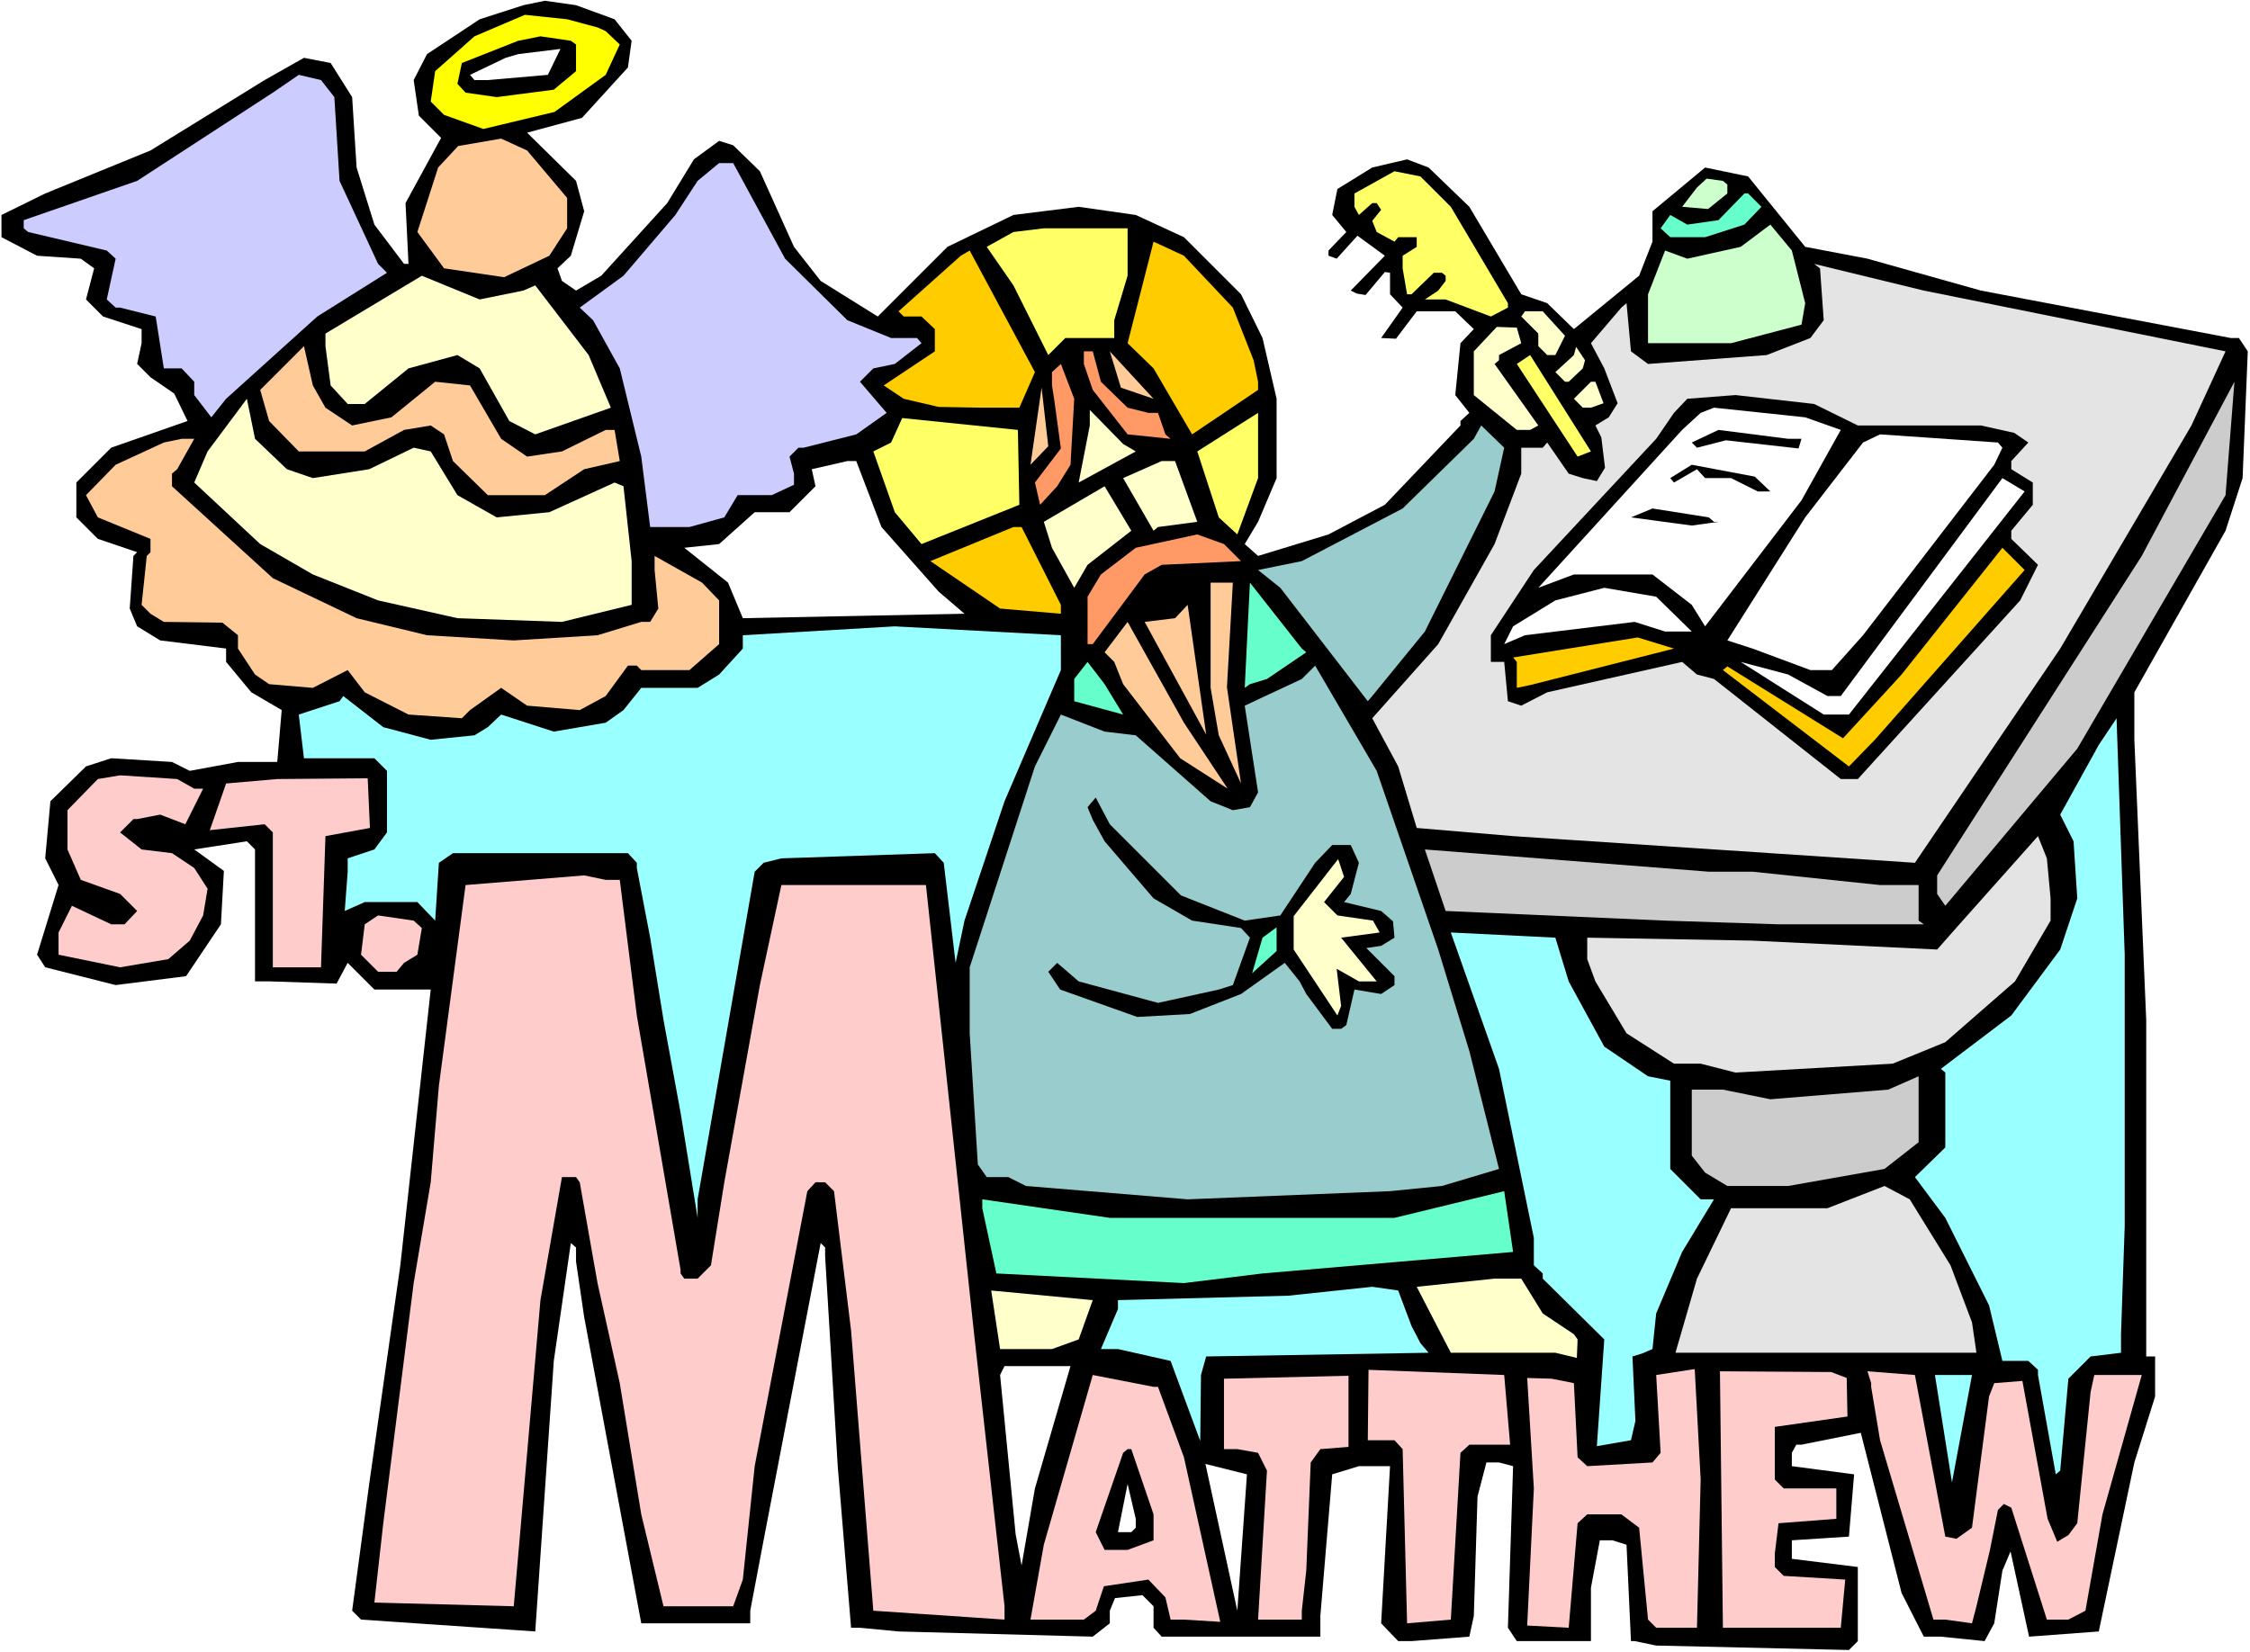
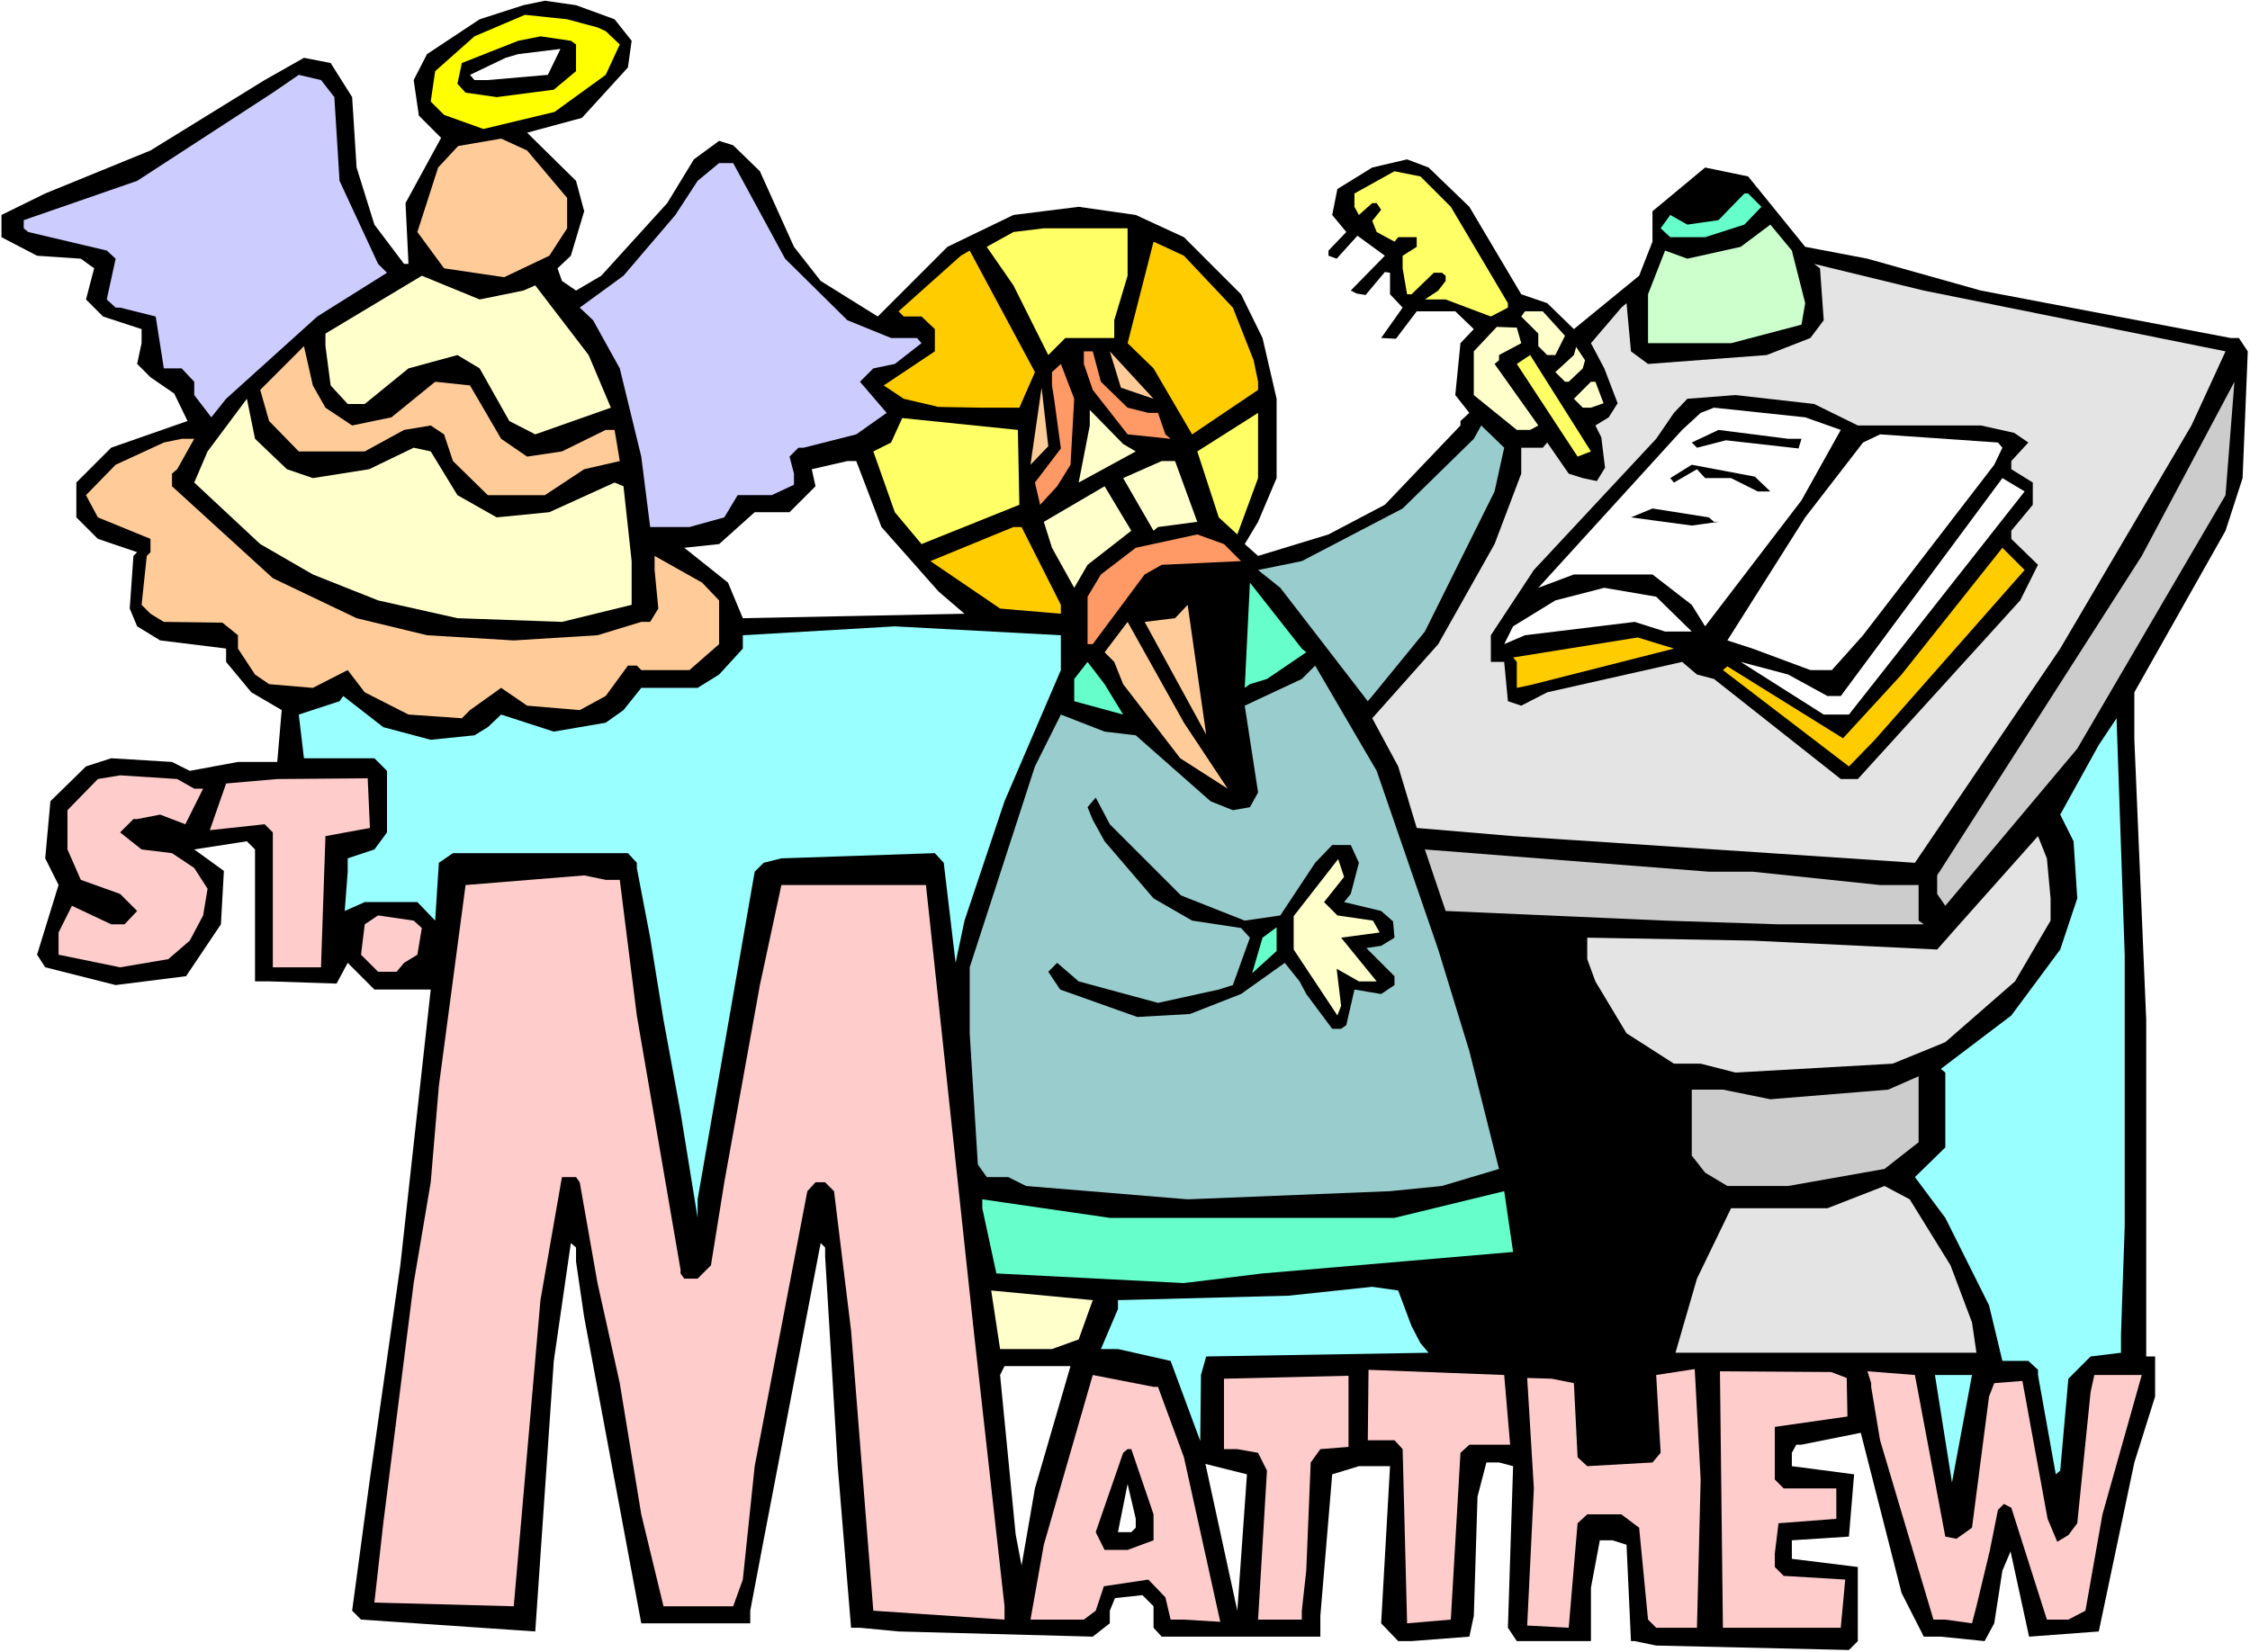
<svg xmlns="http://www.w3.org/2000/svg" xmlns:ns1="http://sodipodi.sourceforge.net/DTD/sodipodi-0.dtd" xmlns:ns2="http://www.inkscape.org/namespaces/inkscape" version="1.0" width="129.766mm" height="95.313mm" id="svg84" ns1:docname="Matthew 01.wmf">
  <rect width="100%" height="100%" fill="#808080" stroke="none" />
  <ns1:namedview id="namedview84" pagecolor="#ffffff" bordercolor="#000000" borderopacity="0.25" ns2:showpageshadow="2" ns2:pageopacity="0.0" ns2:pagecheckerboard="0" ns2:deskcolor="#d1d1d1" ns2:document-units="mm" />
  <defs id="defs1">
    <pattern id="WMFhbasepattern" patternUnits="userSpaceOnUse" width="6" height="6" x="0" y="0" />
  </defs>
  <path style="fill:#ffffff;fill-opacity:1;fill-rule:evenodd;stroke:none" d="M 0,360.238 H 490.455 V 0 H 0 Z" id="path1" />
  <path style="fill:#000000;fill-opacity:1;fill-rule:evenodd;stroke:none" d="m 133.966,4.202 3.717,4.687 -0.808,5.818 -10.019,10.99 -11.958,3.232 10.666,10.505 1.778,6.626 -2.909,9.697 -2.909,2.747 0.97,2.747 3.07,2.101 5.494,-3.232 14.382,-15.838 5.818,-9.535 5.494,-4.04 3.07,0.97 5.818,5.656 7.434,16.485 5.818,7.434 12.443,7.757 15.19,-15.192 14.382,-6.949 14.221,-1.778 12.443,1.778 10.504,4.848 12.443,12.444 4.686,9.535 3.07,13.252 v 17.293 l -4.04,9.535 -2.909,4.848 2.909,2.586 15.352,-4.687 12.282,-6.465 16.483,-17.293 v -0.97 l 1.939,-1.778 -3.07,-3.879 1.131,-11.313 2.909,-3.071 -4.04,-3.879 h -8.403 l -4.525,5.98 -3.232,-0.162 4.686,-6.626 -2.747,-2.909 v -4.687 l -1.131,-0.162 -4.202,5.01 -1.939,-0.323 -1.293,-0.646 7.434,-7.596 -5.979,-4.364 -4.525,5.01 -1.778,-0.646 v -1.131 l 3.878,-4.04 -3.07,-3.717 1.131,-5.656 7.595,-4.687 7.595,-1.778 4.686,1.778 8.888,8.566 11.312,19.07 5.656,1.939 5.818,5.656 14.221,-11.636 2.909,-7.434 v -6.626 l 11.474,-9.535 9.373,1.939 12.443,15.353 13.574,2.586 24.725,6.949 54.459,10.343 h 1.778 l 1.939,2.909 -1.131,27.636 -3.717,11.475 -19.877,35.232 v 10.343 l 2.586,61.09 v 73.373 h 1.939 v 8.727 l -4.525,14.384 -7.757,36.848 -15.19,1.131 -4.04,-18.586 -1.778,4.202 -1.778,11.475 -2.101,3.879 -9.534,-0.97 h -3.717 l -4.848,-9.535 -8.888,-34.909 -12.928,2.586 h -1.131 l -0.97,1.778 v 2.909 l 13.574,1.778 -1.131,13.576 -12.443,0.808 v 4.04 l 14.382,1.778 v 16.161 l -1.939,1.939 -42.016,-0.97 -4.686,-0.97 h -0.808 l -0.97,-21.01 -3.07,-0.97 h -2.747 l -1.939,10.343 v 11.636 h -16.16 l -1.939,-2.909 1.131,-35.232 -3.07,-0.808 h -2.747 l -1.939,7.434 -0.808,26.02 -0.97,4.525 -12.605,0.97 h -2.909 l -3.717,-3.879 1.939,-34.262 h -6.787 l -5.818,1.778 -2.586,30.868 v 4.525 h -34.582 l -1.778,-1.939 v -4.687 l -2.424,-2.424 -5.979,0.646 -1.131,2.747 v 2.747 l -3.717,2.909 -42.339,-1.131 -8.403,-0.808 h -1.939 l -2.909,-35.232 -2.747,-45.737 v -1.939 l -0.97,-0.97 -12.443,64.807 -2.909,15.353 v 2.747 h -23.755 l -12.443,-66.747 -1.778,-12.121 v -3.071 l -1.131,-0.97 -3.717,25.697 -4.04,58.989 -37.976,-2.586 -1.939,-1.939 3.717,-27.636 6.787,-47.676 6.626,-60.12 H 81.608 l -5.818,-5.818 -2.424,4.525 -14.706,-0.485 h -3.07 v -28.767 l -1.778,-1.778 -11.474,1.778 6.464,4.687 -0.646,11.636 -7.595,11.313 -15.352,1.939 -15.352,-3.879 -1.778,-2.747 4.686,-15.192 -2.909,-5.818 1.131,-12.444 7.757,-7.596 5.494,-1.778 13.251,0.808 3.878,1.939 10.504,-1.939 h 8.565 l 0.97,-11.313 -6.626,-3.879 -5.494,-6.626 v -2.909 l -14.382,-1.778 -5.01,-3.071 -1.616,-3.879 0.808,-11.475 0.808,-0.808 -8.565,-2.909 -4.686,-4.687 v -7.596 l 7.595,-7.596 16.645,-5.818 -2.909,-5.98 -5.171,-3.556 -2.909,-2.909 0.97,-4.525 V 71.757 L 22.462,69.009 18.746,65.292 20.523,58.504 17.614,56.403 8.08,55.757 0.323,51.716 V 46.868 L 9.858,42.181 32.805,32.808 57.691,17.454 l 8.565,-4.848 5.818,1.131 4.686,7.434 0.97,15.353 3.878,12.444 6.464,8.566 h 0.97 L 88.395,44.282 l 7.757,-14.222 -4.848,-4.848 -1.131,-7.757 2.909,-5.656 11.474,-7.596 9.534,-3.071 4.686,-0.97 6.787,0.97 z" id="path2" />
  <path style="fill:#ffff00;fill-opacity:1;fill-rule:evenodd;stroke:none" d="m 132.027,6.788 3.07,2.909 -3.07,6.626 -11.15,8.081 -15.514,3.717 -8.565,-3.071 -2.909,-2.909 0.97,-6.626 8.565,-7.596 10.989,-4.687 9.211,0.97 6.626,1.778 z" id="path3" />
  <path style="fill:#000000;fill-opacity:1;fill-rule:evenodd;stroke:none" d="m 125.563,9.697 v 5.818 l -4.848,4.04 -12.443,1.616 -6.787,-0.97 -1.778,-1.939 0.97,-4.525 12.282,-4.848 4.848,-0.97 6.626,0.97 z" id="path4" />
  <path style="fill:#ffffff;fill-opacity:1;fill-rule:evenodd;stroke:none" d="m 119.422,16.323 -13.09,1.131 h -2.909 l -0.97,-1.131 7.757,-3.717 2.747,-0.808 9.211,-1.131 z" id="path5" />
  <path style="fill:#ccccff;fill-opacity:1;fill-rule:evenodd;stroke:none" d="m 72.882,21.171 1.131,18.262 8.403,18.101 1.939,1.939 -15.19,9.535 -19.877,17.939 -3.232,4.04 -3.717,-4.848 V 83.231 L 39.592,80.322 H 35.714 L 33.936,69.009 26.179,67.07 H 25.21 L 23.27,65.292 25.21,56.403 23.27,54.626 6.141,50.585 5.171,49.777 V 47.999 l 24.725,-8.566 29.573,-19.232 5.656,-3.879 4.848,1.131 z" id="path6" />
  <path style="fill:#ffcc99;fill-opacity:1;fill-rule:evenodd;stroke:none" d="m 123.624,43.151 v 6.626 l -3.878,5.98 -9.858,4.687 -13.09,-1.939 -5.818,-7.919 4.525,-14.06 4.363,-4.687 9.373,-1.616 5.656,2.586 z" id="path7" />
  <path style="fill:#ccccff;fill-opacity:1;fill-rule:evenodd;stroke:none" d="m 171.134,56.403 13.574,13.414 9.534,3.879 h 5.656 l 0.97,1.131 -5.818,4.525 -4.686,0.97 -2.909,2.909 5.818,6.788 -6.626,4.687 -11.474,2.909 h -1.131 l -1.939,1.939 0.97,3.717 v 2.424 l -4.848,2.263 h -7.434 l -2.909,4.848 -7.595,2.101 h -8.565 l -1.939,-15.353 -4.686,-19.232 -5.818,-10.505 -2.909,-2.747 9.534,-6.949 11.312,-13.252 4.848,-7.434 4.686,-3.879 h 3.07 z" id="path8" />
  <path style="fill:#ffff66;fill-opacity:1;fill-rule:evenodd;stroke:none" d="m 316.251,45.09 12.443,21.01 v 0.97 l -3.717,1.939 -9.858,-3.717 h -4.525 l 2.909,-1.939 1.616,-2.101 v -1.131 l -0.808,-0.646 h -1.778 l -4.848,4.687 h -0.97 l -0.97,-5.656 v -2.747 l 3.07,-1.939 v -2.101 h -4.04 l -0.808,0.97 -3.878,-2.101 -0.97,-2.424 1.939,-2.424 -0.97,-1.455 h -0.97 l -2.909,2.586 -0.97,-1.778 v -2.909 l 8.726,-4.848 5.656,1.131 z" id="path9" />
-   <path style="fill:#ccffcc;fill-opacity:1;fill-rule:evenodd;stroke:none" d="m 376.528,40.242 v 1.939 l -4.202,3.394 -5.656,-0.485 3.232,-4.202 2.101,-1.939 3.555,0.485 z" id="path10" />
  <path style="fill:#66ffcc;fill-opacity:1;fill-rule:evenodd;stroke:none" d="m 383.961,45.09 -3.717,3.879 -8.565,2.747 h -7.595 l -2.101,-1.939 2.101,-2.909 3.717,2.101 6.787,-0.97 5.656,-5.818 h 0.808 z" id="path11" />
  <path style="fill:#ccffcc;fill-opacity:1;fill-rule:evenodd;stroke:none" d="m 393.496,66.1 -0.808,4.687 -15.352,4.04 H 359.236 V 64.161 l 3.717,-9.535 4.848,1.778 11.635,-2.586 6.464,-4.848 4.686,5.656 z" id="path12" />
  <path style="fill:#ffff66;fill-opacity:1;fill-rule:evenodd;stroke:none" d="m 245.793,60.12 -2.909,9.697 v 3.879 h -10.666 l -3.717,3.717 -7.595,-15.192 -5.818,-8.404 5.818,-3.232 6.626,-0.808 h 18.261 z" id="path13" />
  <path style="fill:#ffcc00;fill-opacity:1;fill-rule:evenodd;stroke:none" d="m 268.74,67.07 4.525,11.475 0.97,4.687 v 1.778 l -14.382,9.697 -8.403,-14.384 -5.656,-5.495 5.656,-22.141 6.626,3.071 z" id="path14" />
  <path style="fill:#ffcc00;fill-opacity:1;fill-rule:evenodd;stroke:none" d="m 222.2,88.888 h -8.08 l -9.534,-0.162 -7.595,-1.778 -4.363,-2.909 11.15,-7.434 v -4.848 l -2.909,-2.747 h -3.878 l -1.131,-1.131 13.574,-12.121 1.939,-1.131 14.221,26.505 z" id="path15" />
  <path style="fill:#e4e4e4;fill-opacity:1;fill-rule:evenodd;stroke:none" d="m 485.123,76.605 -7.434,16.161 -28.603,48.646 -31.674,46.706 -31.512,-2.101 -56.075,-3.717 -21.008,-1.778 -4.04,-13.414 -5.656,-10.505 14.382,-16.161 12.282,-21.818 5.818,-15.353 v -5.656 h 4.686 l 0.97,-1.131 4.686,6.788 3.07,0.97 3.07,0.646 1.778,-2.909 -0.808,-6.626 -1.293,-2.586 2.909,-1.778 1.939,-3.071 -2.909,-7.596 -2.909,-5.495 6.626,-7.757 1.131,-0.97 0.97,10.505 3.717,2.747 25.856,-1.939 9.534,-3.717 2.909,-3.879 -0.808,-11.313 -1.293,-0.97 23.917,5.818 z" id="path16" />
  <path style="fill:#ffffcc;fill-opacity:1;fill-rule:evenodd;stroke:none" d="m 114.089,63.353 2.586,-1.131 11.635,15.192 4.848,11.475 -16.483,5.818 -5.656,-2.909 -6.464,-11.475 -4.848,-2.909 -10.666,2.909 -9.534,7.757 h -3.717 l -3.717,-4.04 -1.131,-8.566 v -2.747 l 21.008,-12.606 12.605,5.172 z" id="path17" />
  <path style="fill:#ffffcc;fill-opacity:1;fill-rule:evenodd;stroke:none" d="m 341.137,73.211 -2.101,4.202 h -1.778 l -1.939,-1.939 v -2.747 l -3.717,-3.717 0.808,-1.131 h 3.878 z" id="path18" />
  <path style="fill:#ffffcc;fill-opacity:1;fill-rule:evenodd;stroke:none" d="m 331.603,74.827 -4.848,2.586 v 1.131 l -0.97,0.808 9.534,13.414 -1.778,0.97 h -2.909 l -9.373,-7.596 V 76.605 l 5.01,-5.333 4.363,0.162 z" id="path19" />
  <path style="fill:#ffcc99;fill-opacity:1;fill-rule:evenodd;stroke:none" d="m 70.942,88.888 5.818,3.879 8.565,-1.778 9.534,-7.757 7.595,0.808 6.787,11.636 5.656,3.879 7.595,-1.131 9.534,-4.687 h 1.939 l 1.131,6.788 -7.757,1.778 -8.565,5.656 h -12.443 l -7.595,-7.434 -1.939,-5.818 -2.909,-1.939 -5.818,0.97 -8.565,4.687 H 65.125 l -6.464,-6.626 -1.939,-6.788 9.534,-9.535 1.939,8.566 z" id="path20" />
  <path style="fill:#ff9966;fill-opacity:1;fill-rule:evenodd;stroke:none" d="m 239.976,83.231 5.818,5.656 4.525,1.131 h 2.101 l 1.616,4.687 1.131,0.97 -9.373,-0.97 -7.595,-9.697 -1.939,-5.656 V 76.605 h 1.939 z" id="path21" />
  <path style="fill:#ffcc99;fill-opacity:1;fill-rule:evenodd;stroke:none" d="m 244.339,84.524 -2.424,-7.919 9.534,10.343 z" id="path22" />
  <path style="fill:#ffffcc;fill-opacity:1;fill-rule:evenodd;stroke:none" d="m 345.016,80.322 -3.07,2.909 h -0.808 l -2.101,-2.101 4.04,-3.717 0.485,-1.778 1.939,2.909 z" id="path23" />
  <path style="fill:#ffff66;fill-opacity:1;fill-rule:evenodd;stroke:none" d="m 343.884,99.554 -13.251,-20.202 2.909,-1.939 13.251,21.01 z" id="path24" />
  <path style="fill:#ff9966;fill-opacity:1;fill-rule:evenodd;stroke:none" d="m 233.35,101.332 -2.909,4.687 -3.717,4.04 -1.131,-4.848 5.656,-7.434 -1.454,-10.667 -0.485,-3.071 v -2.909 l 1.939,-1.778 2.909,7.596 z" id="path25" />
  <path style="fill:#ffffcc;fill-opacity:1;fill-rule:evenodd;stroke:none" d="m 349.54,87.918 -2.747,0.97 h -1.778 l -1.939,-1.939 3.717,-3.717 h 0.97 z" id="path26" />
  <path style="fill:#cccccc;fill-opacity:1;fill-rule:evenodd;stroke:none" d="m 452.803,163.23 -28.765,34.262 -1.778,-2.586 v -4.04 l 44.602,-69.656 20.2,-37.979 -1.939,24.727 z" id="path27" />
  <path style="fill:#ffcc99;fill-opacity:1;fill-rule:evenodd;stroke:none" d="m 224.624,101.332 2.424,-16.808 1.454,12.768 z" id="path28" />
  <path style="fill:#000000;fill-opacity:1;fill-rule:evenodd;stroke:none" d="m 404.969,92.766 h 26.826 l 7.272,1.616 3.07,2.101 -3.717,4.04 v 1.778 l 4.686,2.909 v 4.848 l -4.686,5.656 v 1.778 l 5.818,5.656 -3.878,7.757 -35.39,38.949 h -3.717 l -27.634,-21.818 -3.717,-0.97 -3.232,-2.747 -29.411,6.626 -5.656,2.909 -2.909,-0.97 -0.808,-8.566 h -2.909 v -5.818 l 9.373,-14.222 26.664,-28.606 3.878,-5.656 2.909,-3.071 10.504,-0.808 17.13,1.939 z" id="path29" />
  <path style="fill:#ffffcc;fill-opacity:1;fill-rule:evenodd;stroke:none" d="m 62.539,102.302 5.656,1.939 12.282,-1.939 9.696,-4.687 3.717,0.808 5.818,9.535 8.565,4.848 11.474,-1.131 14.221,-6.465 1.939,0.808 1.778,16.323 v 9.535 l -15.19,3.717 -22.786,-0.808 -17.291,-3.879 -14.221,-5.656 -11.474,-6.626 -14.382,-13.414 2.909,-6.788 8.565,-11.475 1.778,8.727 z" id="path30" />
  <path style="fill:#ffffff;fill-opacity:1;fill-rule:evenodd;stroke:none" d="m 401.252,93.736 -8.565,15.353 -21.008,27.474 -2.909,-4.687 -8.565,-6.626 h -17.13 l -7.757,2.909 31.35,-34.424 4.04,-3.717 2.909,-1.131 19.877,2.101 z" id="path31" />
  <path style="fill:#ffff66;fill-opacity:1;fill-rule:evenodd;stroke:none" d="m 269.71,116.524 -4.04,-3.717 -4.686,-14.384 13.251,-8.404 v 14.222 z" id="path32" />
  <path style="fill:#ffffcc;fill-opacity:1;fill-rule:evenodd;stroke:none" d="m 247.571,98.423 -12.443,6.788 2.424,-12.444 v -3.394 l 7.272,7.434 z" id="path33" />
  <path style="fill:#ffff66;fill-opacity:1;fill-rule:evenodd;stroke:none" d="m 222.2,110.059 -21.331,8.566 -5.818,-6.949 -4.686,-13.252 3.878,-1.939 2.424,-5.333 25.21,2.586 z" id="path34" />
  <path style="fill:#99cccc;fill-opacity:1;fill-rule:evenodd;stroke:none" d="m 325.785,107.15 -15.19,30.545 -11.474,14.06 -0.97,1.131 -19.069,-24.727 -4.848,-3.879 9.534,-1.939 21.978,-11.475 15.514,-15.192 1.616,-2.909 5.01,4.848 z" id="path35" />
  <path style="fill:#000000;fill-opacity:1;fill-rule:evenodd;stroke:none" d="m 392.688,95.675 -0.646,2.101 -15.837,-1.778 -6.302,1.616 -1.131,-1.131 5.818,-2.747 15.19,1.939 z" id="path36" />
  <path style="fill:#ffffff;fill-opacity:1;fill-rule:evenodd;stroke:none" d="m 436.481,97.615 -1.778,3.717 -28.603,37.171 -6.787,7.596 h -4.686 l -12.605,-4.687 -5.494,-1.778 16.968,-26.828 12.605,-16.323 3.717,-1.778 25.694,1.778 z" id="path37" />
  <path style="fill:#ffcc99;fill-opacity:1;fill-rule:evenodd;stroke:none" d="m 38.622,102.302 -1.131,0.97 v 2.747 l 21.978,20.04 18.261,8.727 15.352,3.717 18.907,1.131 18.261,-1.131 9.534,-2.909 h 1.939 l 1.778,-2.909 -0.808,-8.404 v -3.071 l 10.342,5.818 3.717,3.879 v 9.535 l -6.464,5.656 h -10.504 l -0.97,-0.97 h -1.939 l -4.848,6.626 -5.656,3.071 -11.474,-0.97 -5.656,-3.879 -6.787,4.848 -1.778,1.778 -11.635,-0.808 -9.534,-4.848 -3.717,-4.848 -7.595,3.879 -9.534,-0.808 -3.07,-2.101 -3.717,-5.656 v -2.909 l -3.394,-2.747 -12.766,-0.162 -2.909,-1.778 -1.939,-1.939 1.131,-10.667 0.808,-0.808 v -2.909 l -11.474,-4.687 -2.586,-4.848 6.464,-6.626 10.504,-4.848 3.878,-0.808 h 2.747 z" id="path38" />
  <path style="fill:#ffffff;fill-opacity:1;fill-rule:evenodd;stroke:none" d="m 192.142,114.908 12.443,14.06 5.656,4.848 -48.318,0.97 -3.232,-7.757 -9.534,-7.596 7.595,-0.808 7.757,-6.949 h 7.595 l 5.656,-5.656 -0.808,-3.717 7.757,-1.778 h 1.939 z" id="path39" />
  <path style="fill:#ffffcc;fill-opacity:1;fill-rule:evenodd;stroke:none" d="m 260.984,113.776 -8.565,1.131 -0.97,0.808 -6.626,-11.475 8.403,-3.717 h 2.909 z" id="path40" />
  <path style="fill:#000000;fill-opacity:1;fill-rule:evenodd;stroke:none" d="m 385.9,107.15 h -2.747 l -5.818,-2.909 h -5.656 l -1.778,-1.939 -5.01,2.909 -0.808,-0.97 4.686,-2.909 13.736,2.586 z" id="path41" />
  <path style="fill:#ffffff;fill-opacity:1;fill-rule:evenodd;stroke:none" d="m 403.03,155.796 h -5.494 l -18.099,-11.475 10.342,2.747 8.565,4.687 h 2.909 l 35.229,-47.515 4.848,2.909 z" id="path42" />
  <path style="fill:#ffffcc;fill-opacity:1;fill-rule:evenodd;stroke:none" d="m 237.067,123.15 -2.909,5.01 -4.848,-8.727 -1.778,-5.656 13.251,-7.757 5.818,9.697 z" id="path43" />
  <path style="fill:#000000;fill-opacity:1;fill-rule:evenodd;stroke:none" d="m 373.619,113.776 h 0.97 l -5.818,0.808 -13.251,-1.778 4.686,-1.939 12.282,1.939 z" id="path44" />
  <path style="fill:#ffcc00;fill-opacity:1;fill-rule:evenodd;stroke:none" d="m 231.249,131.877 v 1.939 l -13.251,-1.131 -15.19,-10.343 18.099,-7.434 h 1.778 z" id="path45" />
  <path style="fill:#ff9966;fill-opacity:1;fill-rule:evenodd;stroke:none" d="m 266.801,118.625 3.717,3.717 -17.291,0.808 -3.717,2.101 -11.312,15.192 h -1.131 v -10.343 l 2.909,-4.848 7.595,-5.818 13.413,-2.909 z" id="path46" />
  <path style="fill:#ffcc00;fill-opacity:1;fill-rule:evenodd;stroke:none" d="m 408.686,161.291 -5.656,5.818 -27.472,-21.01 0.97,-0.808 25.21,15.677 12.766,-13.899 21.978,-27.636 4.848,4.848 z" id="path47" />
-   <path style="fill:#ffcc99;fill-opacity:1;fill-rule:evenodd;stroke:none" d="m 267.448,149.816 3.07,21.01 -4.848,-10.505 -1.778,-10.343 v -22.949 h 4.848 z" id="path48" />
  <path style="fill:#66ffcc;fill-opacity:1;fill-rule:evenodd;stroke:none" d="m 284.739,142.22 -8.565,5.818 -3.717,1.131 -1.131,0.808 1.131,-22.949 11.312,14.384 z" id="path49" />
  <path style="fill:#ffffff;fill-opacity:1;fill-rule:evenodd;stroke:none" d="m 368.771,137.695 h -5.818 l -6.626,-2.101 -23.917,2.909 -4.525,1.939 1.939,-3.879 9.211,-5.656 10.666,-2.747 11.312,1.939 z" id="path50" />
  <path style="fill:#ffcc99;fill-opacity:1;fill-rule:evenodd;stroke:none" d="m 249.51,135.594 6.626,-0.808 2.747,-2.909 4.04,28.282 z" id="path51" />
  <path style="fill:#ffcc99;fill-opacity:1;fill-rule:evenodd;stroke:none" d="m 267.609,171.957 -10.342,-6.626 -12.443,-16.161 -1.939,-4.848 -2.101,-2.101 5.01,-6.626 12.282,21.98 z" id="path52" />
  <path style="fill:#99ffff;fill-opacity:1;fill-rule:evenodd;stroke:none" d="m 231.249,146.099 -12.282,28.606 -8.726,26.02 -1.939,9.212 -2.586,-21.818 -1.939,-2.101 -33.451,1.131 -3.878,0.97 -1.939,1.939 -12.443,71.433 v 4.04 l -3.717,-22.949 -3.717,-20.202 -2.909,-17.939 -2.909,-15.192 v -1.131 l -1.939,-2.101 H 98.737 l -3.07,2.101 -0.808,12.606 -3.878,-4.04 H 79.507 l -4.363,1.939 0.646,-8.566 v -2.909 l 5.818,-1.939 2.747,-3.717 v -13.414 l -2.747,-2.747 H 66.256 l -1.131,-9.535 8.888,-2.909 0.808,-1.131 8.726,6.788 10.342,2.747 9.534,-0.97 2.909,-1.778 2.909,-2.747 11.474,3.717 11.312,-1.939 3.878,-2.747 3.878,-4.848 h 12.282 l 4.686,-2.909 5.171,-5.656 v -2.909 l 33.128,-1.939 36.198,1.939 z" id="path53" />
  <path style="fill:#ffcc00;fill-opacity:1;fill-rule:evenodd;stroke:none" d="m 333.704,149.331 -3.07,0.646 v -5.656 l -0.808,-0.97 27.149,-4.364 7.918,2.424 z" id="path54" />
  <path style="fill:#66ffcc;fill-opacity:1;fill-rule:evenodd;stroke:none" d="m 244.824,155.796 -10.666,-2.909 v -4.848 l 2.909,-3.717 3.717,4.848 z" id="path55" />
  <path style="fill:#99cccc;fill-opacity:1;fill-rule:evenodd;stroke:none" d="m 313.504,207.028 6.787,22.141 6.464,25.697 -12.443,3.717 -11.312,1.131 -44.117,1.778 -35.229,-2.909 -3.878,-1.939 h -4.686 l -1.939,-2.747 -1.778,-28.606 v -14.384 l 14.221,-43.797 5.656,-11.313 9.534,3.717 6.787,0.808 16.322,14.384 4.848,1.939 3.717,-0.646 1.778,-3.232 -2.909,-18.909 12.443,-5.818 2.909,-2.909 13.413,22.949 z" id="path56" />
  <path style="fill:#99ffff;fill-opacity:1;fill-rule:evenodd;stroke:none" d="m 463.145,217.694 v 49.615 l -0.808,23.596 v 4.04 l -6.626,0.808 -4.848,4.848 -1.778,20.04 -0.97,0.808 -3.878,-21.656 v -1.131 l -2.101,-1.939 h -5.656 l -2.909,-12.121 -9.534,-19.07 -6.626,-8.889 6.626,-6.465 v -16.323 l -0.97,-0.808 15.352,-11.636 10.666,-14.384 3.717,-11.151 -0.808,-12.444 -2.909,-5.818 8.403,-15.192 3.878,-5.818 1.778,51.555 z" id="path57" />
  <path style="fill:#ffcccc;fill-opacity:1;fill-rule:evenodd;stroke:none" d="m 42.339,171.957 h 1.939 l -3.878,7.757 -5.494,-2.101 -5.01,0.97 h -0.808 l -2.909,2.909 4.686,3.717 6.626,0.808 4.848,3.232 2.909,4.525 -0.97,5.818 -2.909,5.495 -4.686,4.04 -10.504,1.778 -13.413,-2.747 v -4.848 l 2.909,-5.818 8.565,4.04 h 2.909 l 2.747,-2.909 -3.717,-3.717 -8.565,-3.071 -2.909,-6.626 v -8.566 l 6.626,-6.788 4.848,-0.808 12.443,0.808 z" id="path58" />
  <path style="fill:#ffcccc;fill-opacity:1;fill-rule:evenodd;stroke:none" d="m 80.638,180.523 -9.696,1.778 -0.97,28.606 H 59.469 v -29.414 l -1.778,-1.778 -11.958,1.293 3.555,-10.182 11.15,-0.97 19.715,-0.162 z" id="path59" />
  <path style="fill:#000000;fill-opacity:1;fill-rule:evenodd;stroke:none" d="m 257.429,195.23 13.898,5.495 7.757,-1.131 7.595,-11.475 3.717,-3.879 h 4.04 l 1.778,3.879 -1.778,6.788 -1.454,1.778 8.08,1.939 2.586,2.263 0.323,3.555 -2.909,1.778 -3.232,0.485 6.141,6.141 v 1.939 l -2.909,1.939 -5.818,-0.97 -1.778,7.757 -1.131,0.808 h -1.939 l -5.656,-7.596 -1.454,-2.747 -3.232,-4.04 -9.534,6.788 -11.15,4.364 -11.474,0.646 -16.806,-5.98 -2.586,-3.879 1.939,-1.939 4.686,4.04 17.291,4.687 13.251,-2.909 3.07,-0.97 3.717,-10.343 -1.939,-2.101 -10.666,-1.616 -8.403,-4.848 -10.666,-12.444 -2.586,-4.687 -1.131,-2.747 1.778,-2.101 3.07,5.818 z" id="path60" />
  <path style="fill:#e4e4e4;fill-opacity:1;fill-rule:evenodd;stroke:none" d="m 446.985,195.876 v 4.848 l -7.757,13.252 -15.19,13.252 -11.474,4.687 -34.259,1.939 -7.595,-1.939 h -5.818 l -10.342,-6.626 -6.787,-11.313 -1.778,-4.848 v -4.687 l 36.037,0.646 40.238,1.939 4.848,-5.495 17.13,-19.232 1.939,4.848 z" id="path61" />
  <path style="fill:#cccccc;fill-opacity:1;fill-rule:evenodd;stroke:none" d="m 382.022,190.058 27.795,2.909 h 8.403 v 7.757 l 1.131,0.808 h -31.674 l -24.725,-0.808 -47.834,-2.101 -4.525,-13.414 61.893,4.848 z" id="path62" />
  <path style="fill:#ffffcc;fill-opacity:1;fill-rule:evenodd;stroke:none" d="m 288.617,196.684 2.909,2.909 7.757,1.131 1.454,2.586 -8.403,1.131 7.757,9.535 h -3.878 l -4.848,-2.747 0.97,8.081 -0.808,2.101 -9.534,-14.384 v -7.273 l 9.696,-12.444 1.293,3.879 z" id="path63" />
  <path style="fill:#ffcccc;fill-opacity:1;fill-rule:evenodd;stroke:none" d="m 135.097,191.836 3.717,29.575 9.534,55.434 v 0.808 l 0.808,1.131 h 2.909 l 2.909,-2.909 2.909,-18.101 7.757,-42.989 4.686,-21.818 h 31.512 l 10.504,97.938 6.626,59.312 v 2.909 l -28.603,-1.939 -4.848,-61.09 -3.717,-30.383 -1.939,-1.939 h -2.101 l -1.778,1.939 -11.474,59.959 -2.586,24.727 -2.101,5.818 h -15.19 l -4.848,-20.04 -4.686,-28.606 -4.848,-21.818 -3.878,-21.98 -0.808,-1.131 h -3.07 l -4.686,26.828 -5.818,66.747 -30.381,-0.808 1.939,-17.293 6.626,-52.363 3.717,-21.98 0.97,-11.475 0.808,-9.535 5.818,-43.797 25.856,-2.101 4.686,0.97 z" id="path64" />
  <path style="fill:#ffcccc;fill-opacity:1;fill-rule:evenodd;stroke:none" d="m 91.95,202.341 -0.97,5.818 -2.909,1.778 -1.616,1.939 h -4.04 l -3.717,-3.717 0.808,-6.626 2.909,-1.939 7.757,1.131 z" id="path65" />
  <path style="fill:#66ffcc;fill-opacity:1;fill-rule:evenodd;stroke:none" d="m 272.942,212.199 2.262,-7.757 3.07,-2.263 v 5.172 z" id="path66" />
-   <path style="fill:#99ffff;fill-opacity:1;fill-rule:evenodd;stroke:none" d="m 341.945,213.977 7.757,14.222 9.534,6.465 4.848,0.97 v 19.232 l 6.626,6.626 h 2.909 l -6.949,11.475 -5.656,13.414 -0.808,7.757 -2.262,0.97 -2.101,0.646 0.646,14.06 -0.97,4.202 -7.434,1.293 1.616,-23.272 -13.413,-13.252 v -1.131 l -1.939,-1.778 v -5.98 l -7.595,-36.848 -10.504,-29.737 22.786,1.131 z" id="path67" />
  <path style="fill:#cccccc;fill-opacity:1;fill-rule:evenodd;stroke:none" d="m 410.787,254.865 -21.008,3.717 h -13.251 l -4.848,-2.909 -2.909,-3.717 V 237.573 h 6.787 l 10.342,2.101 25.694,-2.101 6.626,-2.909 v 14.384 z" id="path68" />
  <path style="fill:#e4e4e4;fill-opacity:1;fill-rule:evenodd;stroke:none" d="m 425.169,275.875 4.686,12.444 0.97,6.626 h -65.61 l 4.686,-16.161 7.434,-15.353 h 21.008 l 12.443,-4.848 5.494,2.909 z" id="path69" />
  <path style="fill:#66ffcc;fill-opacity:1;fill-rule:evenodd;stroke:none" d="m 275.204,277.653 -17.13,2.101 -40.885,-2.101 -3.07,-14.222 v -1.939 l 27.795,4.04 h 62.054 l 23.917,-5.818 1.939,13.252 z" id="path70" />
-   <path style="fill:#ffffcc;fill-opacity:1;fill-rule:evenodd;stroke:none" d="m 336.289,286.38 6.787,4.525 0.808,1.131 -0.162,4.04 -4.686,-1.131 h -22.786 l -7.434,-14.384 16.968,-1.778 h 5.818 z" id="path71" />
  <path style="fill:#99ffff;fill-opacity:1;fill-rule:evenodd;stroke:none" d="m 307.686,289.127 1.939,3.717 1.778,2.101 -48.48,0.808 -1.131,4.04 -0.162,14.384 -6.464,-17.454 -11.474,-2.586 h -3.717 l 3.717,-8.727 v -1.939 l 37.168,-0.97 18.261,-1.939 5.656,0.808 z" id="path72" />
  <path style="fill:#ffffcc;fill-opacity:1;fill-rule:evenodd;stroke:none" d="m 235.128,292.037 -5.818,2.101 h -11.312 l -1.939,-12.768 22.139,2.101 z" id="path73" />
  <path style="fill:#ffffff;fill-opacity:1;fill-rule:evenodd;stroke:none" d="m 225.593,324.521 -2.909,16.808 -1.293,-6.788 -3.394,-34.747 0.97,-1.939 h 14.382 z" id="path74" />
  <path style="fill:#ffcccc;fill-opacity:1;fill-rule:evenodd;stroke:none" d="m 329.179,314.986 h -8.888 l -1.939,1.778 -2.101,36.363 -9.534,0.808 -0.97,-37.979 -1.778,-1.939 h -5.818 l 0.162,-15.353 29.573,1.131 z" id="path75" />
  <path style="fill:#ffcccc;fill-opacity:1;fill-rule:evenodd;stroke:none" d="m 252.419,302.38 5.656,15.353 7.918,35.878 -7.918,-0.485 h -2.909 l -1.131,-4.848 -3.717,-3.879 -9.696,1.455 -1.778,5.333 -2.586,1.939 h -11.635 l 2.909,-16.323 10.666,-37.01 13.251,2.586 z" id="path76" />
  <path style="fill:#ffcccc;fill-opacity:1;fill-rule:evenodd;stroke:none" d="m 402.707,308.844 -15.837,2.263 v 11.475 l 1.939,1.939 h 11.474 v 6.626 l -12.605,0.97 -0.808,6.626 v 2.909 l 1.939,1.939 13.413,0.808 -0.97,10.505 h -25.694 l -0.646,-55.918 24.24,0.162 3.394,1.293 z" id="path77" />
  <path style="fill:#99ffff;fill-opacity:1;fill-rule:evenodd;stroke:none" d="m 425.492,323.228 -3.717,-23.434 h 8.08 z" id="path78" />
  <path style="fill:#ffcccc;fill-opacity:1;fill-rule:evenodd;stroke:none" d="m 458.297,330.177 -3.717,21.01 -3.717,1.939 h -4.686 l -7.757,-24.404 -1.616,-0.808 -1.293,1.293 -1.778,8.889 -1.939,8.081 -0.97,4.04 -0.97,3.717 -5.818,-0.808 h -2.586 l -11.635,-39.111 -1.939,-11.636 v -0.808 l -0.808,-2.586 10.342,0.808 6.626,35.232 2.424,0.485 3.394,-2.424 3.717,-28.606 1.131,-2.909 6.141,-0.485 5.494,30.06 2.101,5.01 2.424,-1.455 1.939,-2.586 2.909,-28.606 0.808,-3.717 h 10.342 z" id="path79" />
  <path style="fill:#ffcccc;fill-opacity:1;fill-rule:evenodd;stroke:none" d="m 293.95,315.471 -6.141,0.485 -2.101,2.909 -0.97,23.596 -0.97,8.727 v 1.939 h -9.534 l 1.939,-32.484 -1.939,-3.879 -4.525,-0.808 h -2.909 v -15.353 l 27.149,-0.646 z" id="path80" />
  <path style="fill:#ffcccc;fill-opacity:1;fill-rule:evenodd;stroke:none" d="m 343.884,317.733 2.101,1.939 14.221,-0.808 1.778,-2.101 -0.97,-16.969 8.403,-1.293 1.293,24.08 -0.808,32.323 h -8.888 l -1.778,-1.778 -1.939,-20.04 -3.878,-2.909 h -7.434 l -2.101,1.939 -1.939,22.788 -9.05,-0.485 1.454,-29.899 -1.454,-24.08 5.333,0.162 4.848,0.97 z" id="path81" />
  <path style="fill:#000000;fill-opacity:1;fill-rule:evenodd;stroke:none" d="m 251.449,330.177 v 5.656 l -5.656,2.101 h -5.01 l -1.939,-3.879 5.979,-17.293 0.97,-0.808 h 0.808 z" id="path82" />
  <path style="fill:#ffffff;fill-opacity:1;fill-rule:evenodd;stroke:none" d="m 269.71,351.187 -6.949,-32 9.05,2.263 z" id="path83" />
  <path style="fill:#ffffff;fill-opacity:1;fill-rule:evenodd;stroke:none" d="m 247.571,333.086 -0.97,0.97 h -2.909 l 2.101,-10.505 1.778,7.596 z" id="path84" />
</svg>